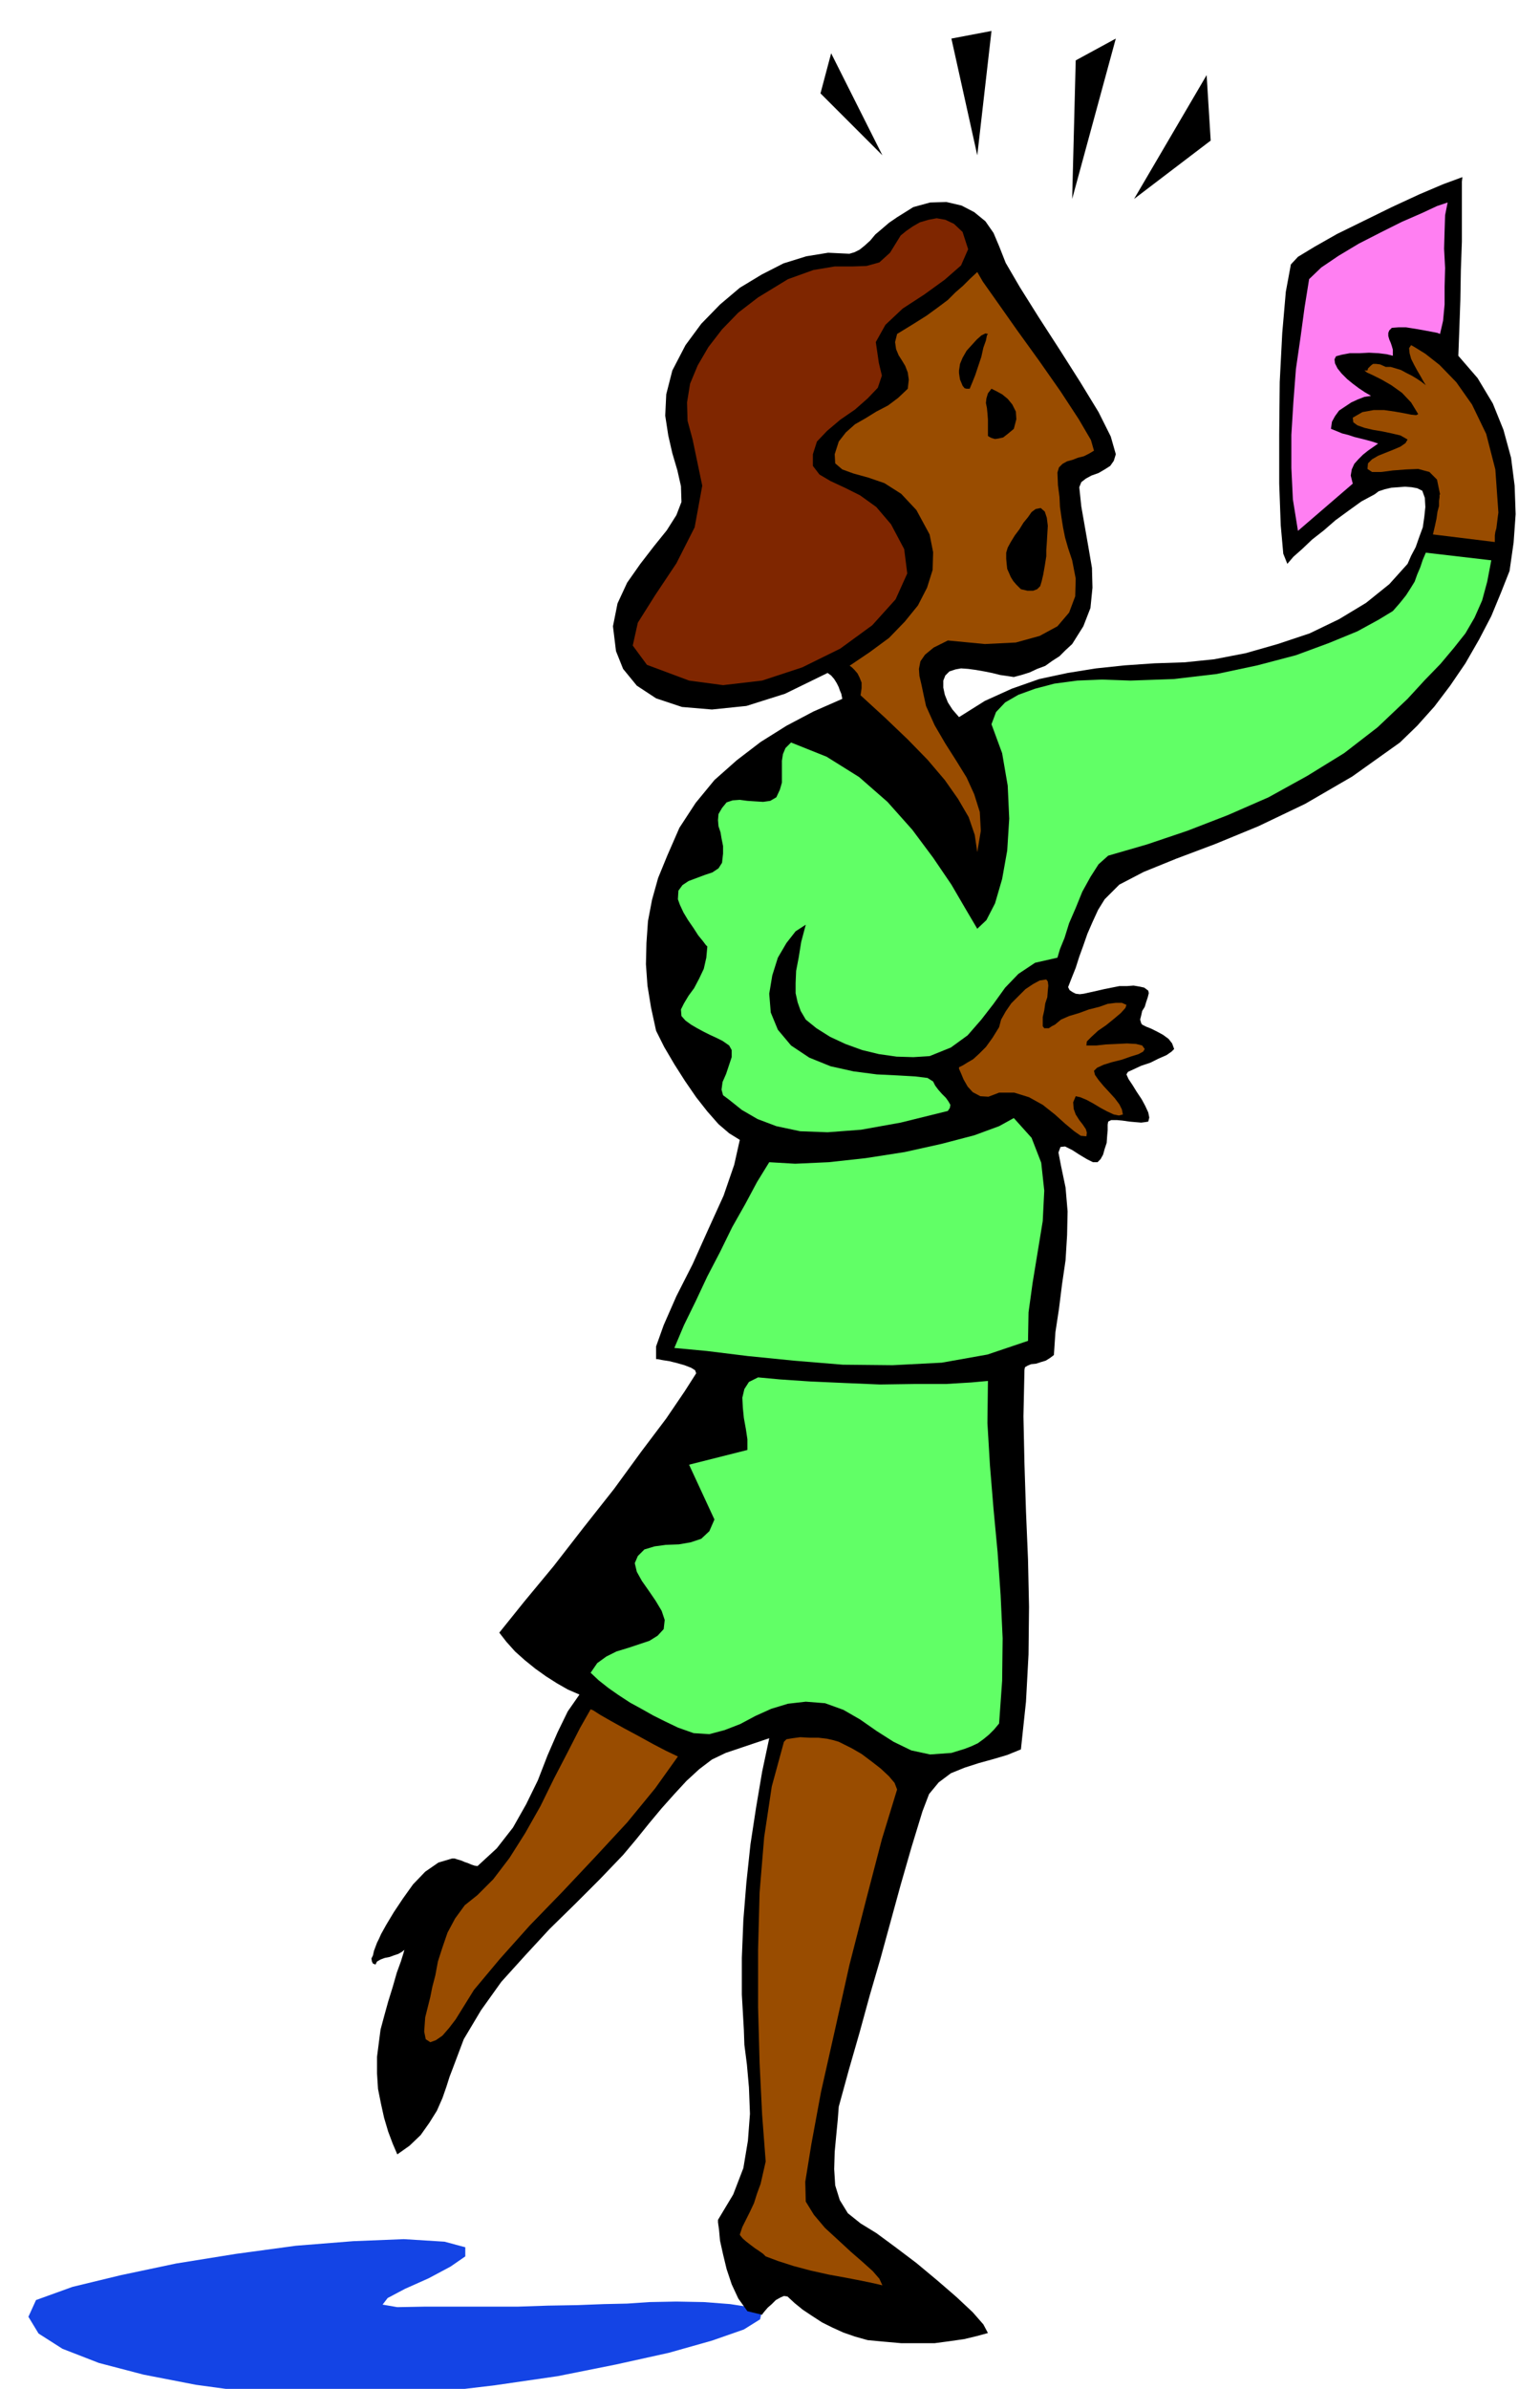
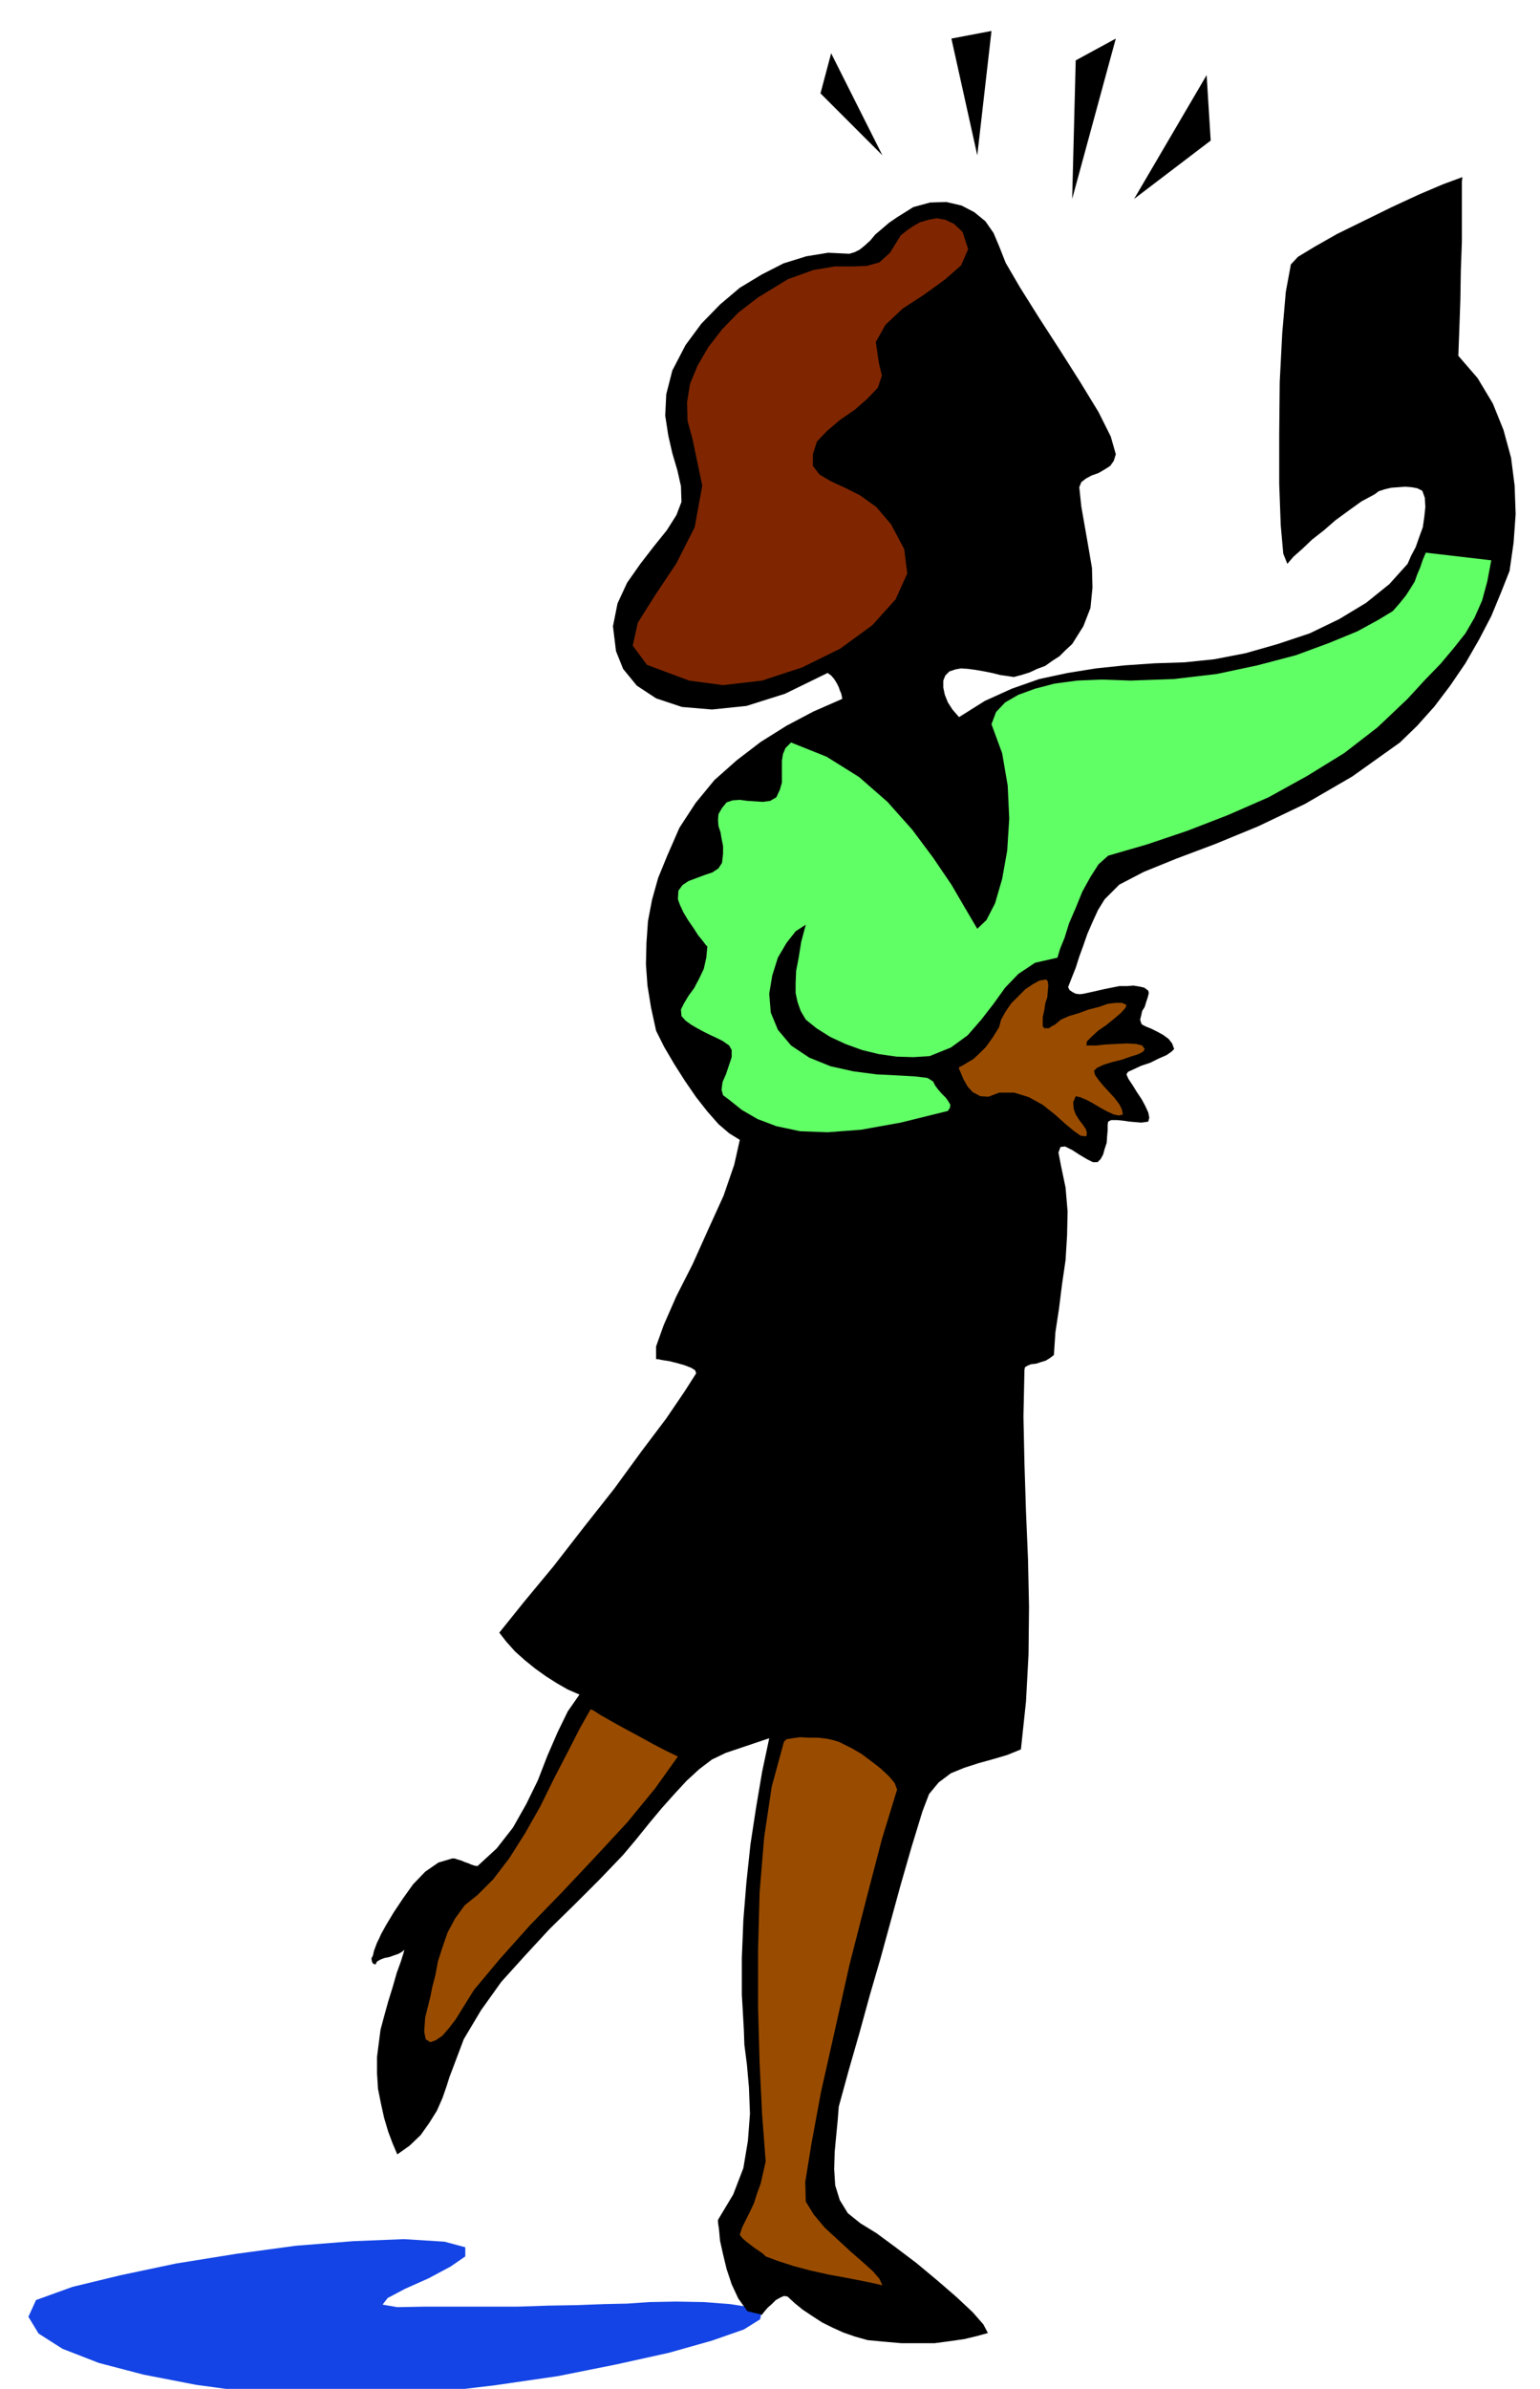
<svg xmlns="http://www.w3.org/2000/svg" fill-rule="evenodd" height="760.554" preserveAspectRatio="none" stroke-linecap="round" viewBox="0 0 3035 4707" width="490.455">
  <style>.pen1{stroke:none}.brush2{fill:#000}.brush5{fill:#994c00}.brush6{fill:#61ff66}</style>
  <path class="pen1" style="fill:#1444e5" d="m71 4532 72-26 95-23 109-23 118-19 118-16 113-9 100-4 80 5 41 11v18l-29 20-43 23-47 21-34 18-10 13 29 5 53-1h184l60-2 58-1 52-2 46-1 44-3 53-1 54 1 52 4 39 6 23 10-3 14-32 20-63 22-85 24-104 23-115 23-124 18-126 15-124 8-115 3-114-12-110-15-103-20-88-23-72-28-47-30-20-33 15-33z" />
  <path class="pen1 brush2" d="M2989 392H733h2256zm0 4198H733h2256zm0-3774H733h2256zm0 2739H733h2256zm0-2868H733h2256zm-115 14 38 44 30 50 21 52 15 55 7 55 2 56-4 56-8 56-17 43-19 46-24 46-27 47-30 44-31 41-34 38-34 33-94 67-93 54-92 44-85 35-77 29-64 26-48 25-29 29-13 21-11 24-10 23-8 23-8 22-7 22-8 20-7 18 3 6 6 4 6 3 8 1 8-1 9-2 9-2 9-2 13-3 15-3 15-3h15l13-1 12 2 9 2 8 6 1 5-2 8-3 9-3 10-5 8-2 9-2 8 2 7 2 3 8 4 10 4 12 6 11 6 11 8 7 9 4 11-5 5-10 7-16 7-16 8-18 6-15 7-11 5-3 5 4 9 8 12 8 13 10 15 7 13 6 13 2 10-2 8-6 1-8 1-12-1-11-1-14-2-11-1h-11l-6 3-1 6v11l-1 11-1 14-4 12-3 11-5 9-6 6h-9l-12-6-15-9-14-9-14-7-9 1-4 11 5 26 9 43 4 47-1 47-3 49-7 48-6 48-7 46-3 45-8 6-8 5-10 3-9 3-10 1-7 3-5 3-1 5-2 92 2 93 3 94 4 95 2 93-1 94-5 93-10 94-27 11-27 8-29 8-28 9-27 11-24 18-19 23-13 34-22 72-21 73-20 73-20 73-21 72-20 73-21 73-20 73-2 26-3 31-3 32-1 34 2 32 9 29 16 26 25 20 31 19 38 28 41 31 42 35 37 32 32 30 21 24 9 17-22 6-25 6-28 4-30 4h-66l-34-3-32-3-25-7-23-8-22-10-20-10-20-13-18-12-16-13-14-13-7-1-7 3-9 5-8 8-8 7-6 7-4 5-1 2-29-7-18-25-13-28-10-30-7-29-6-27-2-22-2-14v-5l30-50 20-52 9-54 4-53-2-52-4-45-5-39-1-29-4-70v-72l3-75 6-74 8-75 11-72 12-71 14-66-86 29-27 13-25 19-25 23-24 26-25 28-25 30-25 31-26 31-46 48-49 49-50 49-48 52-47 52-40 56-34 57-23 61-5 13-6 19-8 23-11 25-15 24-17 24-22 21-24 17-9-21-9-24-8-27-6-27-6-30-2-31v-32l4-31 3-23 7-26 8-29 9-29 8-28 8-22 5-16 2-7-5 4-7 4-9 3-8 3-10 2-8 3-7 4-3 6-5-2-2-4-1-6 3-6 2-9 3-8 3-8 4-8 4-9 10-18 15-25 18-27 20-28 24-25 26-18 27-8h5l6 2 7 2 7 3 6 2 7 3 6 2 6 1 38-35 32-41 26-46 23-47 19-49 20-46 20-41 23-33-23-10-21-12-22-14-21-15-21-17-19-17-17-19-14-18 49-61 58-70 59-76 60-76 54-74 49-65 36-53 23-36-2-6-8-5-13-5-14-4-16-4-13-2-10-2h-3v-25l15-42 25-57 32-63 31-69 30-66 21-61 11-49-21-13-21-18-22-25-22-28-22-32-21-33-20-34-16-32-10-46-7-43-3-42 1-42 3-43 8-42 12-43 18-44 24-55 32-49 37-45 44-39 47-36 51-32 53-28 57-25-1-5-1-5-3-7-2-6-4-8-5-8-6-7-7-5-84 41-76 24-68 7-59-5-51-17-38-25-27-33-14-35-6-49 9-45 19-41 26-37 27-35 25-31 19-30 10-26-1-31-7-31-10-34-8-35-6-39 2-42 12-47 26-50 31-42 37-38 39-33 43-26 43-22 45-14 43-7 42 2 10-3 10-5 10-8 11-10 10-12 13-11 14-12 16-11 32-20 33-9 32-1 30 7 25 13 22 18 16 23 11 26 13 33 28 48 37 59 42 65 40 63 36 59 24 48 10 35-4 13-7 10-11 7-12 7-14 5-11 6-9 7-4 10 4 38 7 40 7 40 7 41 1 39-4 40-14 36-22 35-13 12-12 12-14 9-14 10-16 6-15 7-16 5-15 4-13-2-14-2-16-4-15-3-17-3-15-2-14-1-11 2-12 4-8 8-4 10v14l3 14 6 15 9 14 13 15 51-32 53-24 54-19 56-12 56-9 57-6 58-4 60-2 58-6 62-12 63-18 63-21 58-28 53-32 46-37 36-40 7-16 9-17 7-20 7-19 3-21 2-19-1-18-5-14-10-5-11-2-13-1-13 1-14 1-13 3-12 4-8 6-26 14-25 18-26 19-23 20-23 18-20 19-17 15-12 14-8-20-5-56-3-82v-97l1-103 5-97 7-81 10-54 14-15 33-20 44-25 53-26 55-27 54-25 47-20 38-14-1 9v118l-2 56-1 59-2 57-2 53z" />
-   <path class="pen1" style="fill:#ff7ff2" d="m2838 658-5-2-10-2-16-3-17-3-19-3h-15l-13 1-5 5-2 5v6l2 7 3 7 2 6 2 7v12l-12-3-16-2-19-1-19 1h-19l-16 3-11 3-3 6 1 8 5 10 8 10 11 11 11 9 12 9 12 8 12 7-13 2-13 5-13 6-12 8-12 8-8 11-6 11-2 14 10 4 12 5 12 3 12 4 12 3 12 3 11 3 12 4-10 7-10 7-10 8-9 9-8 9-5 11-2 12 4 16-108 93-10-62-3-62v-65l4-65 5-65 9-62 8-59 9-56 24-23 34-23 40-24 43-22 42-21 39-17 30-14 21-7-5 25-1 31-1 35 2 38-1 37v35l-3 32-6 26z" />
  <path class="pen1" style="fill:#7f2600" d="m1897 457 11 34-14 32-32 28-40 29-43 28-34 32-19 34 6 41 6 25-8 24-20 21-25 22-29 20-26 22-20 21-8 25v23l13 17 22 13 28 13 30 15 32 23 29 34 26 49 6 48-23 51-46 51-63 46-75 37-79 26-77 9-67-9-83-31-28-38 10-45 34-54 42-63 36-71 15-82-19-91-10-37-1-36 6-37 15-36 21-36 27-35 32-33 39-30 59-36 50-18 42-7h35l28-1 25-7 21-19 21-34 11-9 13-9 14-8 17-5 16-3 17 3 17 8 17 16z" />
-   <path class="pen1 brush5" d="m1926 536 11 19 29 41 38 54 44 61 42 60 36 55 24 41 6 21-10 6-10 5-12 3-10 4-11 3-9 5-7 7-3 10 1 25 3 23 1 20 3 21 3 19 4 20 6 21 8 24 7 36-1 35-12 32-23 27-35 19-47 13-61 3-73-7-28 14-17 14-9 13-3 15 1 14 4 17 4 19 5 23 17 38 21 36 21 33 21 34 15 33 11 35 2 37-7 42-5-34-12-35-21-36-26-37-34-40-39-40-45-43-48-44 2-14v-11l-4-10-4-8-6-7-5-5-4-3h-1l40-27 38-28 31-32 26-32 18-35 11-35 1-35-7-35-26-48-30-32-33-21-32-11-29-8-22-8-14-12-1-18 8-25 14-18 18-16 21-12 21-13 23-12 20-15 19-18 2-18-2-14-5-13-6-10-7-11-5-12-2-14 4-16 31-19 27-17 22-16 20-15 15-15 15-13 14-14 14-13z" />
  <path class="pen1 brush2" d="M1911 766h-6l-4-1-4-5-2-5-3-7-1-6-1-7v-5l2-13 5-12 8-14 10-11 10-11 9-8 8-4 5 1-2 3-2 10-5 14-4 18-6 18-6 18-6 15-5 12z" />
-   <path class="pen1 brush5" d="m2824 1053 4-17 3-14 2-14 3-11v-10l1-7v-5l1-1-6-29-15-15-22-6-24 1-26 2-23 3h-18l-9-6 1-11 8-8 12-7 15-6 15-6 14-6 10-7 4-7-14-8-17-4-19-4-18-3-17-4-14-5-8-6-1-9 19-11 22-4h21l21 3 17 3 15 3 10 1 4-2-14-23-18-19-21-15-19-11-18-9-11-5-5-4h6l1-4 6-6 4-3h6l8 1 11 5h10l10 3 10 3 11 6 10 5 10 6 9 6 9 7-5-8-5-9-7-12-6-11-6-12-3-11-1-10 4-6 7 4 21 13 28 22 33 34 31 44 28 58 18 70 6 85-1 7-1 8-1 8-1 8-2 7-1 7v13l-122-15z" />
  <path class="pen1 brush6" d="m2939 1104-8 42-10 37-15 34-18 31-23 29-26 31-31 32-34 37-59 56-66 51-73 45-76 42-80 35-80 31-80 27-76 22-19 17-16 25-16 29-13 32-13 30-9 29-9 22-5 17-44 10-33 22-26 27-23 32-24 31-27 31-33 24-42 17-32 2-33-1-35-5-33-8-33-12-30-14-27-17-21-17-10-17-6-17-4-18v-20l1-24 5-26 5-31 9-34-20 13-18 23-17 29-11 35-6 36 3 37 14 34 26 31 36 24 42 17 45 10 46 6 41 2 35 2 24 3 11 7 4 8 6 8 7 8 8 8 5 7 4 7-1 6-4 6-93 23-78 14-66 5-54-2-47-10-37-14-31-18-25-20-12-9-3-11 2-15 7-16 6-18 5-15v-14l-5-9-13-9-12-6-13-6-12-6-13-7-12-7-11-8-8-9-1-13 6-12 9-15 11-15 10-19 9-19 5-22 2-22-3-3-6-8-9-11-9-14-11-16-9-15-7-15-4-11 1-17 8-11 12-8 16-6 16-6 15-5 12-8 7-11 2-18v-15l-3-15-2-12-4-12-1-12 1-12 7-12 9-11 12-4 14-1 15 2 15 1 16 1 14-2 12-7 7-15 4-14v-43l2-13 5-12 11-11 70 28 64 40 56 49 49 55 41 55 36 53 28 48 23 39 18-17 17-33 14-48 10-56 4-63-3-65-11-64-21-57 9-24 18-19 26-15 33-12 38-10 45-6 49-2 56 2 85-3 85-10 80-17 76-20 65-24 56-23 42-23 28-17 14-16 12-15 9-14 8-13 5-14 6-14 5-15 6-14 129 15z" />
  <path class="pen1 brush2" d="m1998 845-12 10-9 7-9 2-7 1-7-2-4-2-3-2v-32l-1-13-1-10-2-10 1-9 3-10 7-9 2 1 8 4 11 6 11 9 9 11 7 14 1 15-5 19zm64 251-3 19-3 17-3 13-3 10-6 6-8 3h-11l-13-3-9-9-6-7-5-8-3-7-4-9-1-9-1-11v-12l3-10 6-11 8-13 9-12 8-13 9-11 7-10 8-6 10-2 8 7 4 12 2 16-1 17-1 17-1 14v12z" />
  <path class="pen1 brush5" d="m2062 1930 3 4 1 8-1 10-1 13-4 12-2 14-3 13v18l3 4h9l6-4 6-3 6-5 6-5 16-7 20-6 19-7 20-5 17-6 16-2h12l9 4-2 6-9 10-13 11-16 13-16 11-13 12-9 9-1 8h20l18-2 22-1 20-1 18 1 12 3 5 7-3 5-9 5-16 5-17 6-20 5-16 5-13 6-6 6 2 8 7 10 10 12 12 13 10 11 9 12 5 10 2 10-8 2-10-2-13-6-13-7-15-9-13-7-12-5-9-2-5 12 1 13 4 11 7 11 7 9 6 9 2 7-1 7-11-1-13-9-18-15-20-18-24-19-27-15-29-9h-30l-21 8-16-1-15-8-10-11-8-14-5-12-4-9v-3l2-1 6-3 8-5 12-7 12-11 13-13 13-18 13-21 4-15 9-16 11-16 14-14 14-14 15-10 13-7 13-2z" />
-   <path class="pen1 brush6" d="m1998 2203 35 39 19 49 6 55-3 60-10 61-10 61-8 58-1 56-80 27-90 16-97 5-98-1-97-8-90-9-81-10-64-6 19-45 23-47 23-49 25-48 24-49 26-46 23-43 24-39 51 3 66-3 73-8 77-12 72-16 65-17 49-18 29-16zm-51 518-1 83 5 84 7 85 8 85 6 85 4 85-1 84-6 84-10 12-10 10-11 9-11 8-13 6-13 5-13 4-13 4-42 3-37-8-35-17-33-21-33-23-33-19-36-13-38-3-35 4-33 10-31 14-30 16-31 12-30 8-31-2-31-11-25-12-24-12-23-13-22-12-23-15-20-14-19-15-16-15 13-19 18-13 20-10 23-7 21-7 21-7 16-10 12-13 2-18-6-18-12-20-13-19-14-20-10-18-4-17 6-14 13-13 20-6 22-3 26-1 23-4 21-7 16-15 10-23-50-108 115-29v-21l-3-20-4-22-2-20-1-20 4-17 9-14 18-9 43 4 59 4 67 3 71 3 68-1h62l50-3 33-3z" />
  <path class="pen1 brush5" d="m1336 3461-45 63-55 67-63 68-64 68-65 67-59 66-51 61-36 58-13 17-13 15-13 9-11 4-9-6-3-15 2-28 10-40 4-20 6-23 5-27 9-28 10-29 15-28 19-26 25-20 31-31 32-42 31-49 30-53 27-55 27-52 24-47 21-37 5 2 14 9 21 12 27 15 28 15 29 16 25 13 23 11zm432 65-30 98-31 119-33 129-29 130-27 120-19 103-12 74 1 39 16 26 22 26 25 23 26 24 23 20 20 18 13 15 6 13-17-4-24-5-31-6-33-6-36-8-34-9-31-10-24-9-5-5-7-5-9-6-8-6-9-7-7-6-5-6-1-2 5-15 7-14 8-16 8-17 6-19 7-19 5-22 5-22-7-92-5-102-3-110v-113l3-113 9-109 15-100 24-88 5-5 12-2 15-2 19 1h17l17 2 13 3 10 3 10 5 16 8 19 11 20 15 18 14 16 15 11 13 5 13z" />
  <path class="pen1 brush2" d="m2120 119 79-43-86 316 7-273zm-503 65 21-79 101 201-122-122zm618 208 151-115-8-129-143 244zM1875 76l79-15-28 245-51-230z" />
</svg>